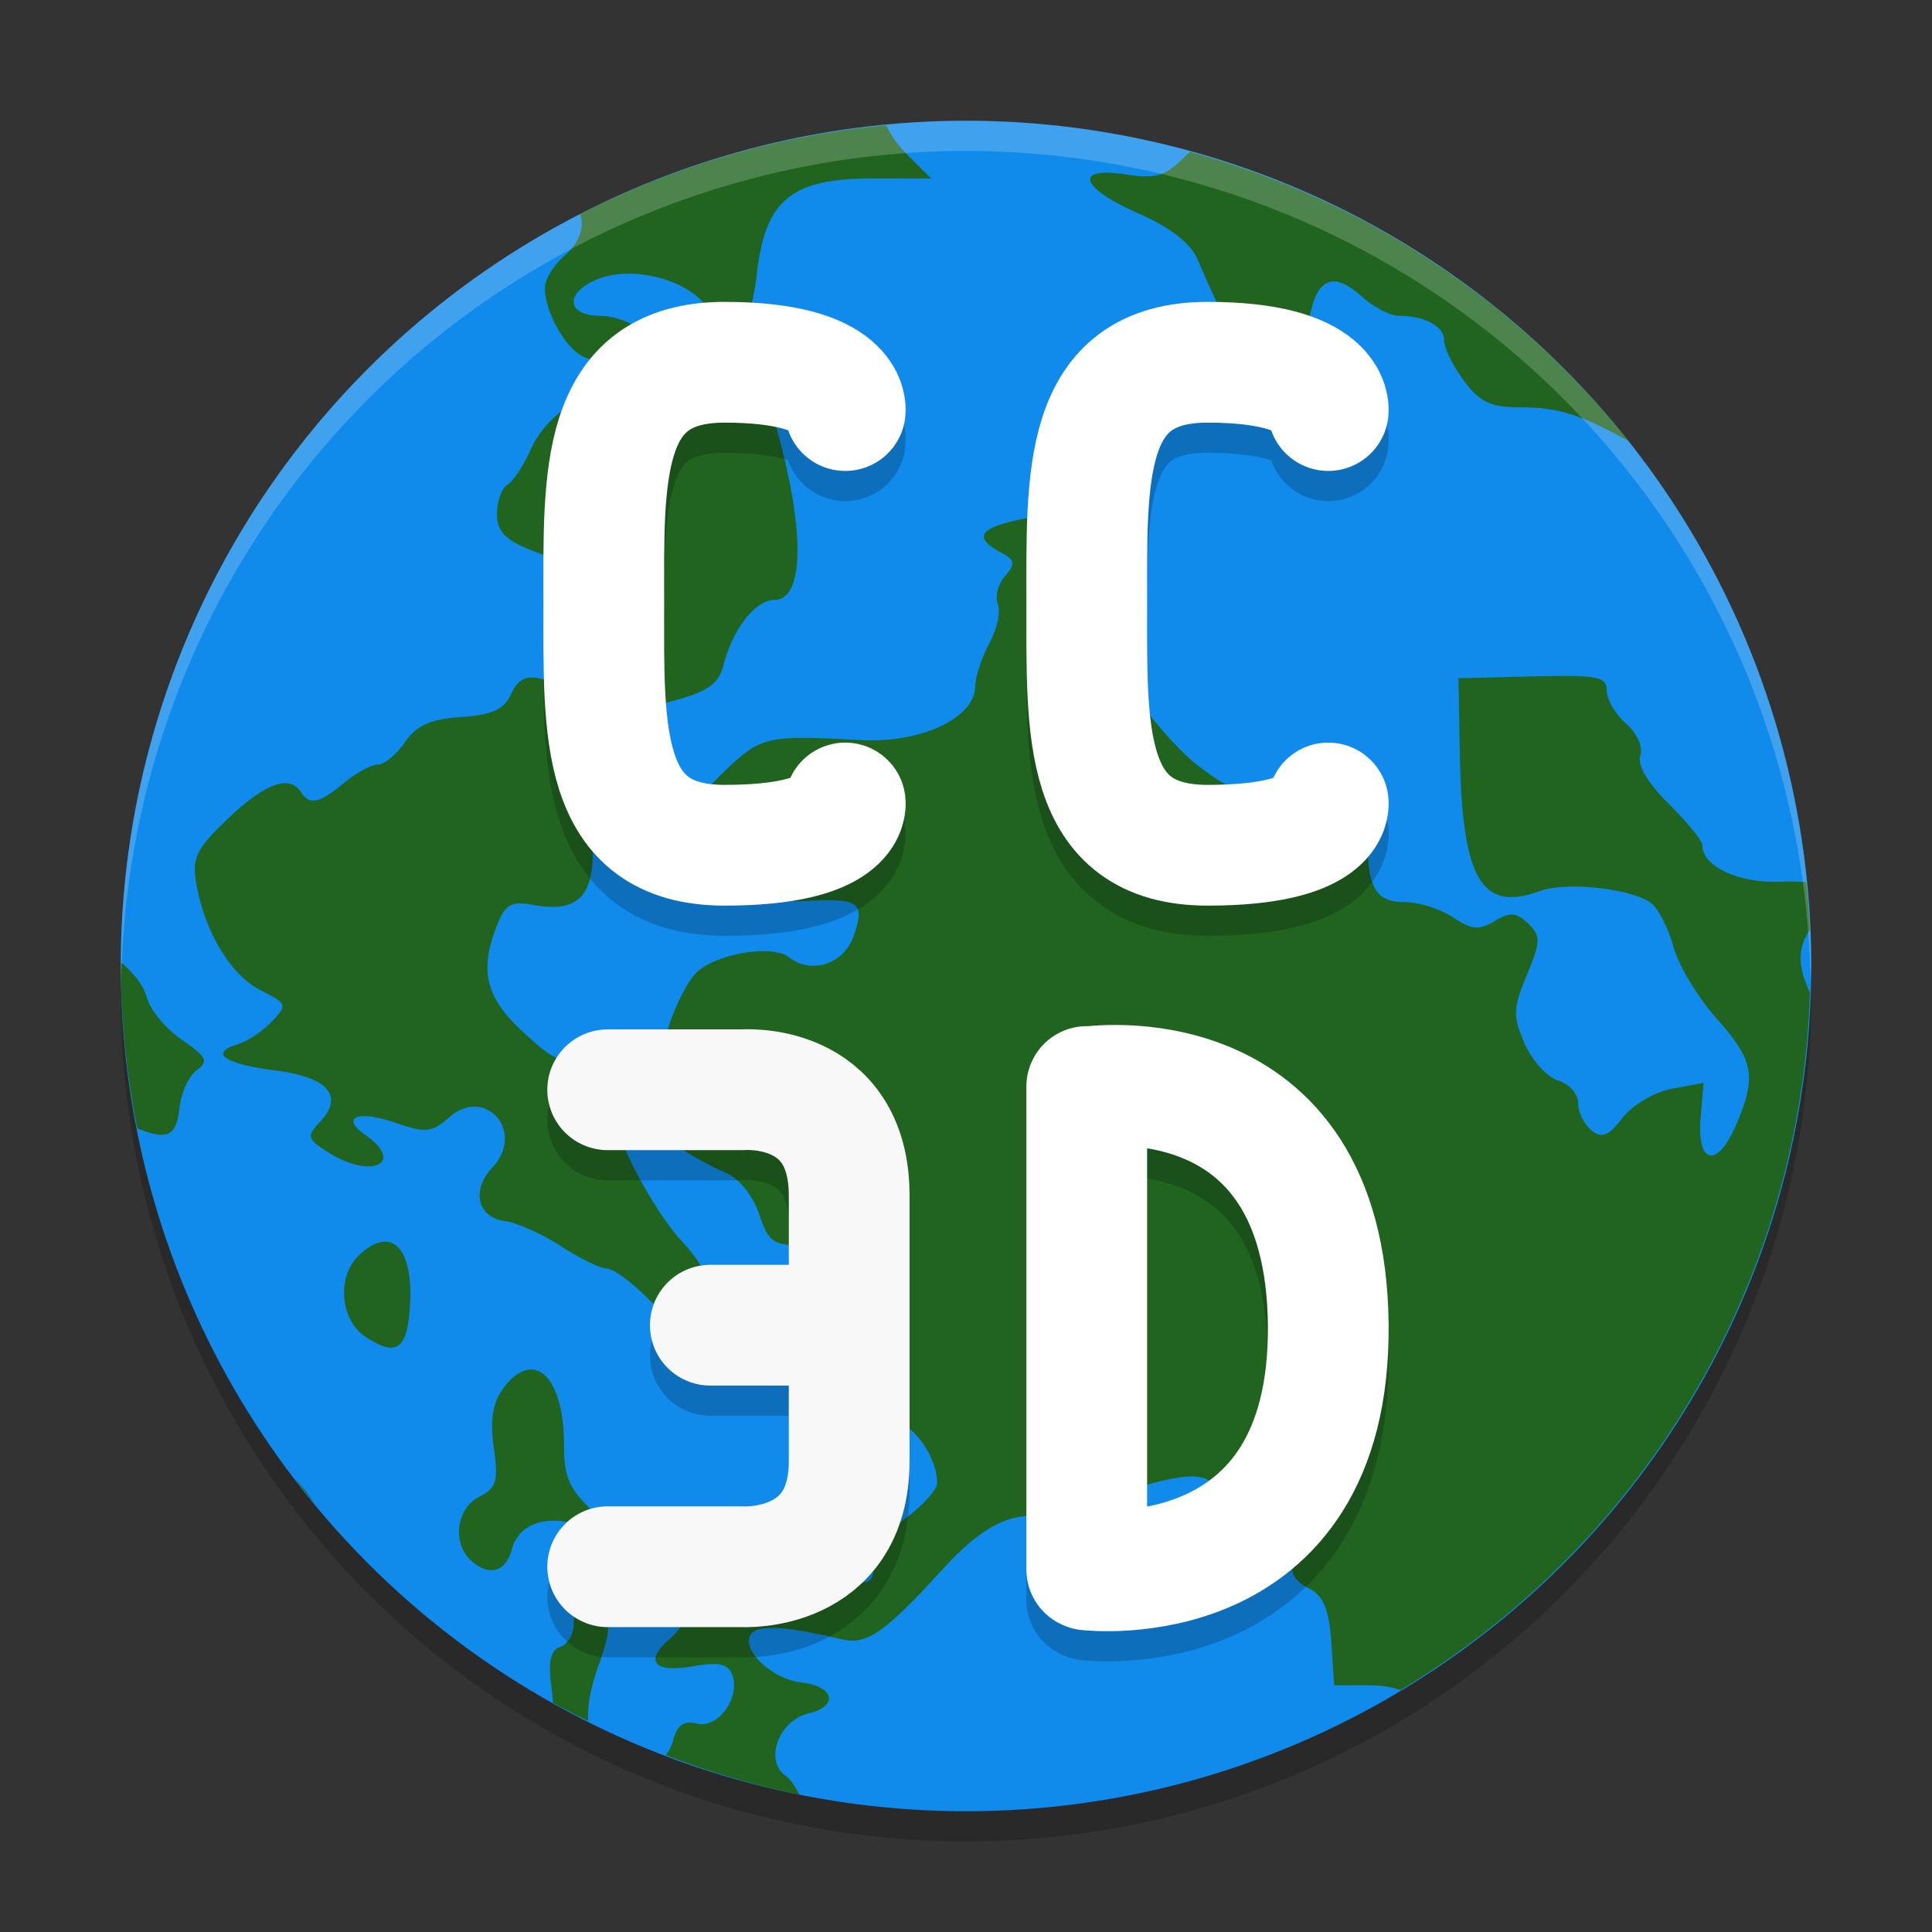
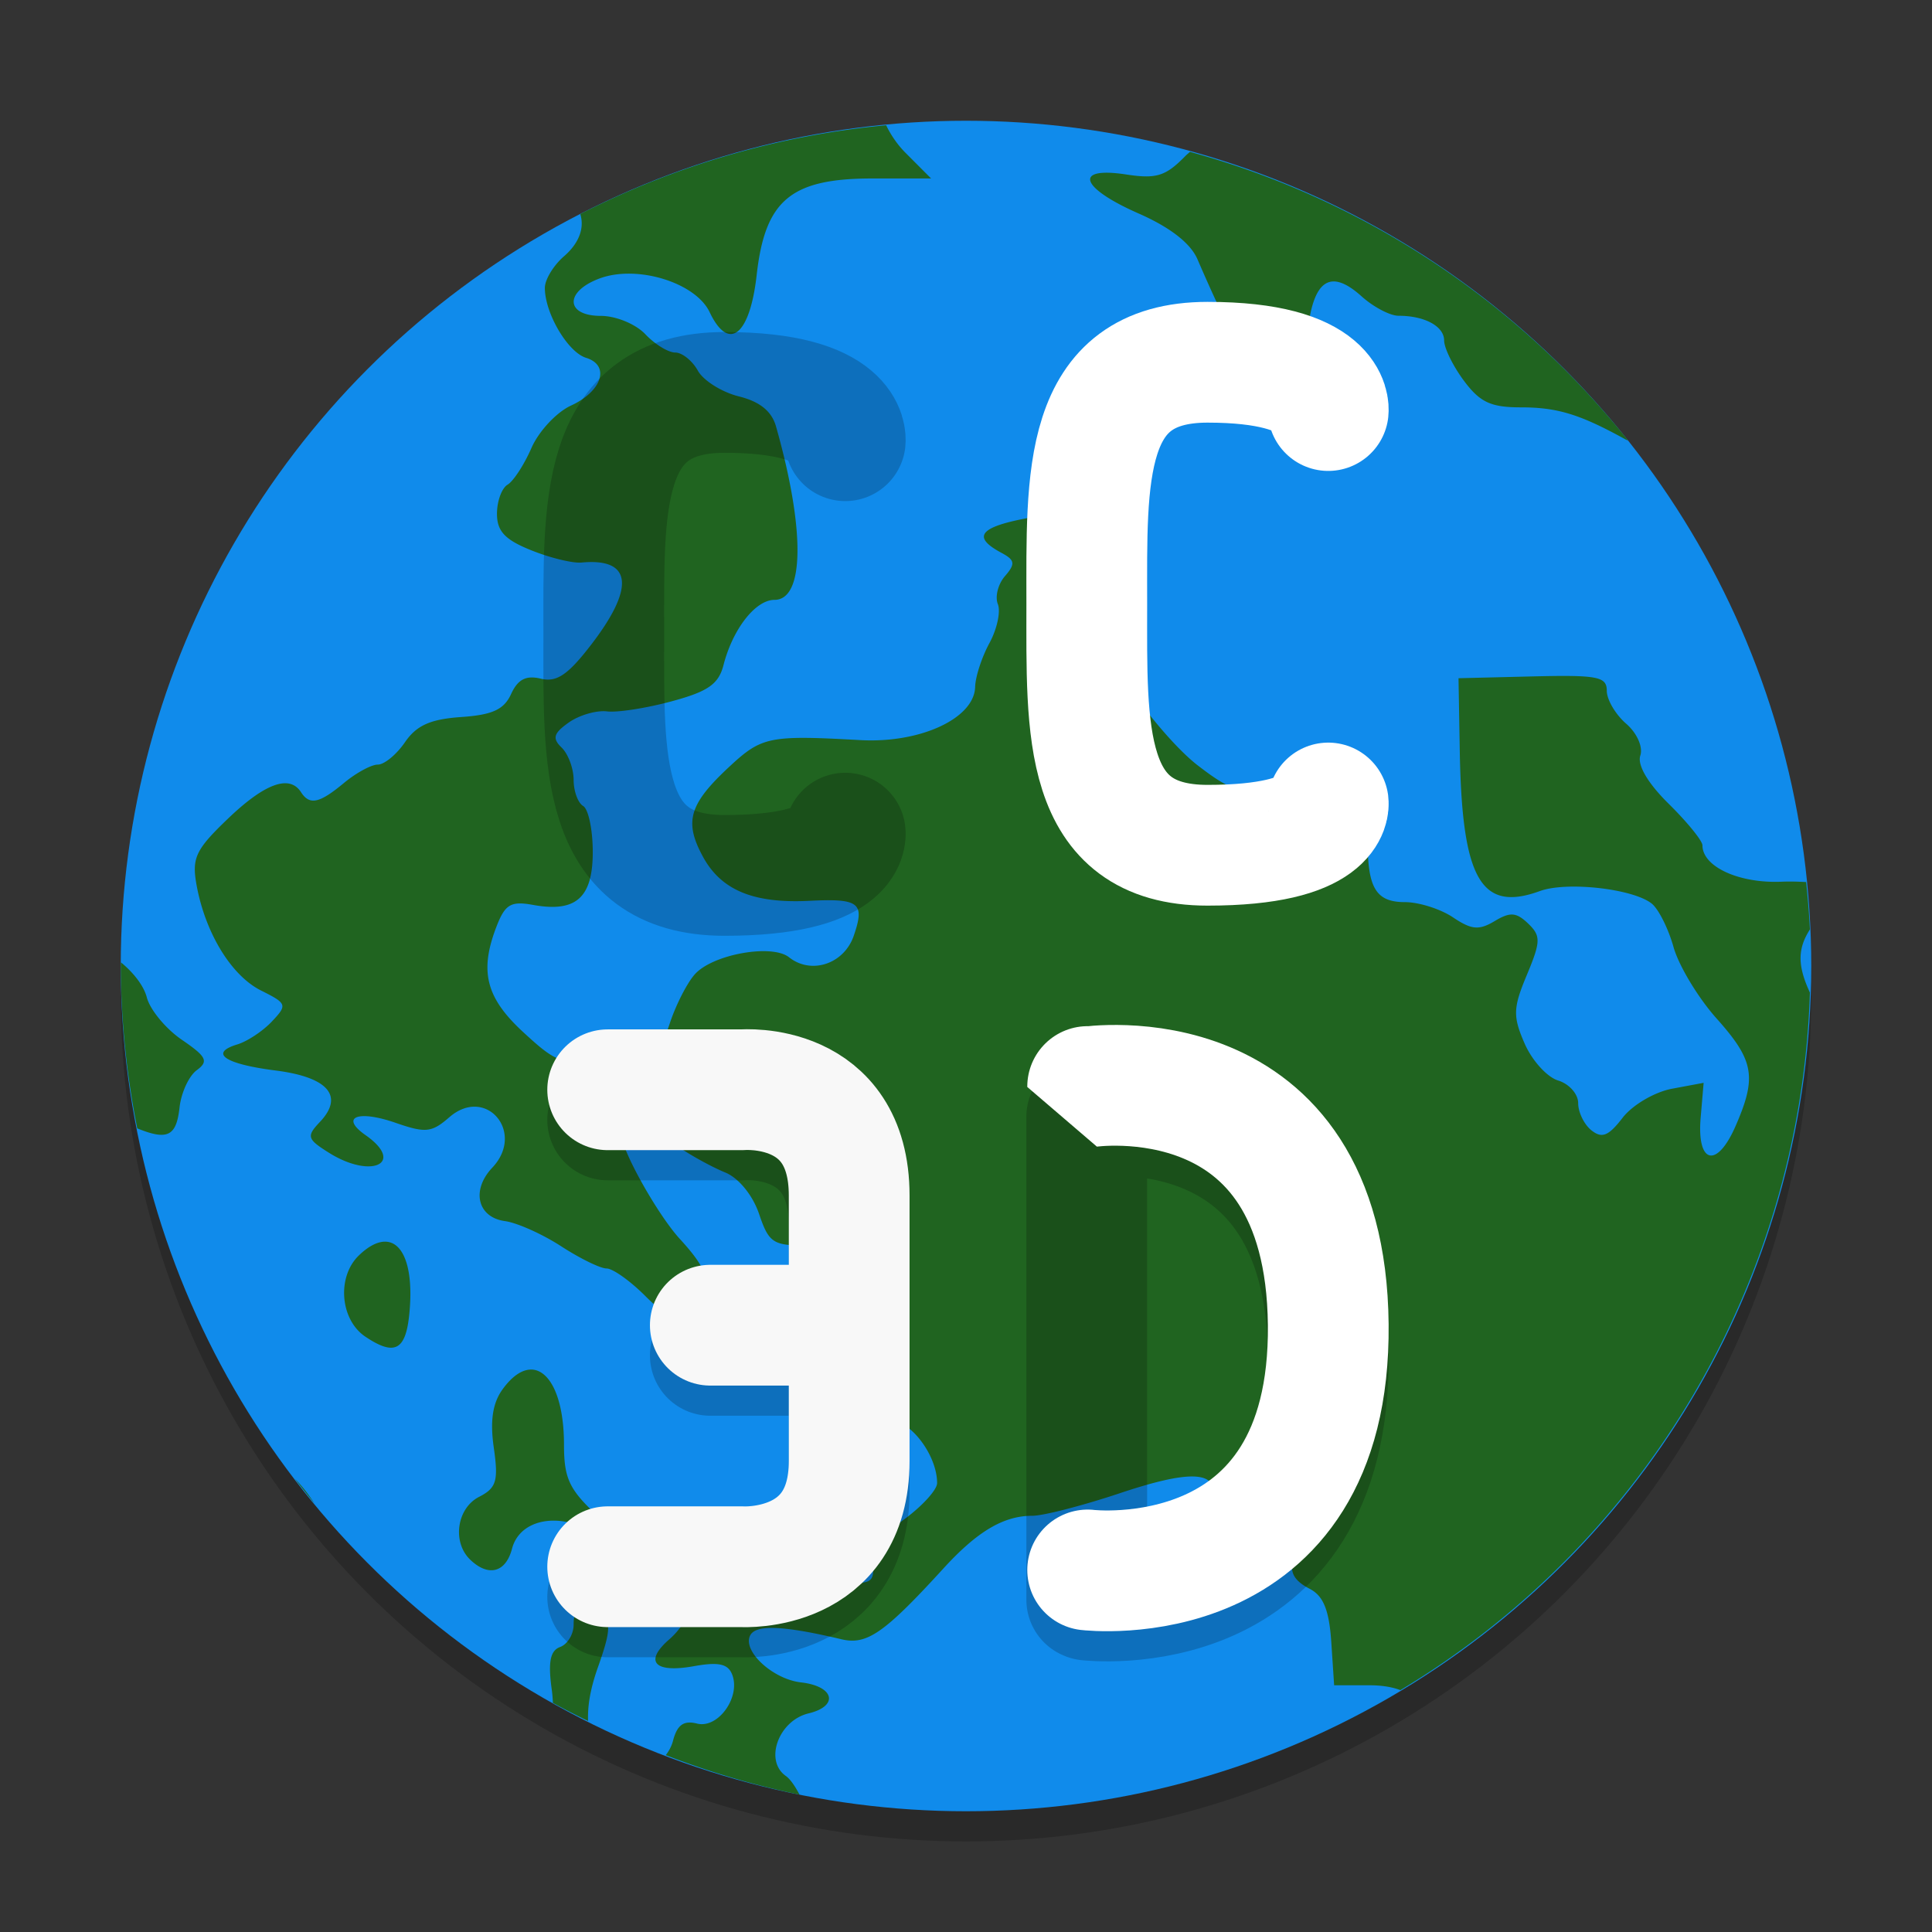
<svg xmlns="http://www.w3.org/2000/svg" width="64" height="64" version="1">
  <rect width="100%" height="100%" fill="#333333" stroke="none" />
  <circle style="opacity:0.2" cx="32" cy="33" r="28" />
  <circle style="fill:#108beb" cx="32" cy="32" r="28" />
  <path style="fill:#206420" d="M 29.355,4.15 A 28,28 0 0 0 19.222,7.09 c 0.141,0.448 -0.024,0.954 -0.539,1.4 -0.349,0.302 -0.634,0.773 -0.634,1.047 0,0.84 0.759,2.129 1.365,2.316 0.805,0.249 0.535,1.108 -0.501,1.583 -0.479,0.22 -1.068,0.853 -1.309,1.406 -0.242,0.554 -0.598,1.1 -0.791,1.214 -0.192,0.115 -0.35,0.547 -0.35,0.963 0,0.581 0.266,0.862 1.138,1.211 0.624,0.251 1.372,0.433 1.662,0.405 1.667,-0.157 1.784,0.815 0.326,2.713 -0.774,1.008 -1.147,1.261 -1.674,1.134 -0.491,-0.118 -0.76,0.021 -0.984,0.508 -0.235,0.517 -0.622,0.692 -1.659,0.763 -1.021,0.071 -1.477,0.279 -1.859,0.837 -0.28,0.407 -0.683,0.738 -0.897,0.738 -0.215,0 -0.719,0.274 -1.121,0.608 -0.818,0.679 -1.138,0.748 -1.425,0.304 -0.379,-0.588 -1.197,-0.291 -2.414,0.875 -1.077,1.03 -1.207,1.306 -1.045,2.201 0.289,1.592 1.152,3.004 2.138,3.497 0.86,0.43 0.877,0.476 0.355,1.028 -0.3,0.318 -0.815,0.658 -1.143,0.757 -0.948,0.288 -0.414,0.65 1.277,0.865 1.731,0.22 2.269,0.847 1.46,1.702 -0.451,0.477 -0.426,0.567 0.298,1.021 1.414,0.888 2.538,0.344 1.211,-0.585 -0.853,-0.598 -0.256,-0.841 0.995,-0.407 0.998,0.346 1.196,0.326 1.785,-0.186 1.211,-1.049 2.527,0.503 1.42,1.673 -0.704,0.746 -0.491,1.645 0.421,1.77 0.403,0.055 1.24,0.43 1.862,0.834 0.622,0.403 1.299,0.735 1.504,0.735 0.204,0 0.781,0.41 1.282,0.911 1.016,1.015 1.581,1.144 1.868,0.428 0.344,-0.86 0.206,-1.303 -0.722,-2.316 -0.738,-0.806 -1.938,-2.948 -1.938,-3.462 0,-0.316 1.219,-0.048 1.903,0.419 0.427,0.293 1.119,0.669 1.537,0.84 0.445,0.182 0.907,0.748 1.119,1.366 0.329,0.972 0.459,1.056 1.624,1.056 h 1.266 l 0.192,2.275 c 0.23,2.737 0.449,3.291 1.389,3.517 0.692,0.167 1.429,1.238 1.429,2.075 0,0.223 -0.497,0.769 -1.105,1.212 -0.753,0.55 -1.078,1.018 -1.028,1.476 0.063,0.573 -0.067,0.662 -0.878,0.602 -0.522,-0.039 -1.429,0.144 -2.012,0.407 -0.69,0.311 -1.438,0.41 -2.139,0.284 C 23.075,52.965 22.802,53.021 22.802,53.336 c 0,0.232 -0.283,0.666 -0.627,0.966 -0.851,0.738 -0.5,1.128 0.808,0.893 0.812,-0.146 1.128,-0.081 1.268,0.269 0.298,0.743 -0.458,1.807 -1.159,1.632 -0.445,-0.112 -0.658,0.041 -0.797,0.566 -0.048,0.186 -0.136,0.344 -0.241,0.479 a 28,28 0 0 0 4.431,1.309 c -0.14,-0.267 -0.3,-0.511 -0.455,-0.62 -0.721,-0.51 -0.238,-1.834 0.755,-2.072 1.012,-0.244 0.853,-0.9 -0.248,-1.026 -0.965,-0.109 -1.991,-1.086 -1.669,-1.586 0.217,-0.335 1.14,-0.286 3.006,0.157 0.843,0.199 1.418,-0.202 3.371,-2.338 1.13,-1.238 1.999,-1.753 2.953,-1.753 0.364,0 1.662,-0.335 2.885,-0.743 2.31,-0.774 3.213,-0.746 3.128,0.098 -0.176,1.756 0.953,1.697 2.794,-0.143 0.767,-0.766 1.469,-1.32 1.56,-1.233 0.351,0.337 -0.281,1.98 -1.021,2.645 -0.937,0.843 -0.983,1.375 -0.158,1.796 0.451,0.232 0.643,0.701 0.714,1.756 l 0.095,1.439 h 1.17 c 0.41,0 0.75,0.056 1.025,0.161 a 28,28 0 0 0 13.566,-23.108 c -0.428,-0.916 -0.398,-1.469 0,-2.092 a 28,28 0 0 0 -0.126,-1.569 c -0.255,-0.013 -0.515,-0.024 -0.815,-0.011 -1.411,0.059 -2.619,-0.497 -2.619,-1.205 0,-0.15 -0.501,-0.767 -1.113,-1.371 -0.694,-0.683 -1.05,-1.288 -0.946,-1.602 0.095,-0.286 -0.109,-0.746 -0.47,-1.058 -0.351,-0.305 -0.64,-0.795 -0.64,-1.089 0,-0.469 -0.298,-0.528 -2.456,-0.476 l -2.456,0.06 0.042,2.421 c 0.073,4.239 0.704,5.34 2.652,4.63 0.892,-0.326 3.083,-0.08 3.706,0.414 0.225,0.179 0.552,0.829 0.724,1.445 0.174,0.615 0.815,1.68 1.428,2.365 1.24,1.389 1.337,1.931 0.626,3.56 -0.62,1.422 -1.289,1.259 -1.156,-0.284 l 0.098,-1.148 -1.05,0.196 c -0.581,0.111 -1.309,0.539 -1.635,0.963 -0.465,0.603 -0.682,0.692 -1.03,0.416 -0.244,-0.193 -0.441,-0.601 -0.441,-0.903 0,-0.302 -0.3,-0.638 -0.664,-0.749 -0.365,-0.111 -0.865,-0.661 -1.11,-1.225 -0.393,-0.902 -0.384,-1.177 0.074,-2.272 0.463,-1.11 0.468,-1.294 0.041,-1.704 -0.392,-0.375 -0.595,-0.388 -1.11,-0.078 -0.518,0.309 -0.763,0.287 -1.379,-0.126 -0.41,-0.276 -1.128,-0.504 -1.593,-0.504 -0.945,0 -1.231,-0.459 -1.231,-1.98 0,-1.404 -0.837,-1.914 -2.831,-1.73 -1.383,0.127 -1.688,0.036 -2.804,-0.823 -0.69,-0.531 -1.779,-1.807 -2.423,-2.841 -0.644,-1.033 -1.337,-2.113 -1.54,-2.398 -0.291,-0.413 -0.22,-0.809 0.35,-1.933 l 0.72,-1.414 -1.52,0.206 c -2.705,0.365 -3.252,0.715 -2.089,1.34 0.454,0.242 0.473,0.367 0.123,0.771 -0.23,0.263 -0.337,0.682 -0.238,0.93 0.099,0.246 -0.027,0.829 -0.279,1.292 -0.253,0.465 -0.465,1.116 -0.473,1.45 -0.027,1.043 -1.813,1.873 -3.804,1.763 -3.016,-0.167 -3.261,-0.119 -4.332,0.875 -1.338,1.243 -1.511,1.821 -0.888,2.975 0.603,1.12 1.676,1.567 3.532,1.474 1.66,-0.083 1.848,0.064 1.469,1.162 -0.323,0.932 -1.407,1.291 -2.142,0.708 -0.566,-0.449 -2.516,-0.102 -3.114,0.556 -0.251,0.274 -0.623,0.997 -0.826,1.602 -0.35,1.044 -0.452,1.109 -2.02,1.26 -1.565,0.153 -1.716,0.102 -2.842,-0.935 -1.256,-1.156 -1.469,-2.041 -0.864,-3.564 0.269,-0.675 0.468,-0.785 1.184,-0.654 1.42,0.259 1.98,-0.234 1.98,-1.75 0,-0.735 -0.143,-1.422 -0.318,-1.526 -0.174,-0.104 -0.316,-0.493 -0.316,-0.867 0,-0.374 -0.179,-0.855 -0.396,-1.067 -0.318,-0.308 -0.272,-0.473 0.235,-0.832 0.347,-0.245 0.918,-0.41 1.268,-0.368 0.349,0.042 1.313,-0.109 2.143,-0.335 1.2,-0.323 1.553,-0.568 1.715,-1.2 0.308,-1.198 1.06,-2.16 1.69,-2.16 0.995,0 1.016,-2.341 0.049,-5.746 -0.143,-0.503 -0.536,-0.822 -1.231,-0.994 -0.563,-0.14 -1.175,-0.524 -1.359,-0.854 -0.183,-0.33 -0.521,-0.599 -0.749,-0.599 -0.228,0 -0.675,-0.273 -0.99,-0.607 -0.318,-0.336 -0.974,-0.607 -1.474,-0.607 -1.183,0 -1.203,-0.815 -0.029,-1.244 1.239,-0.454 3.168,0.141 3.634,1.121 0.631,1.329 1.333,0.774 1.558,-1.233 0.279,-2.483 1.135,-3.196 3.836,-3.196 h 1.942 L 29.992,5.058 C 29.728,4.793 29.508,4.468 29.355,4.15 Z m 10.066,0.88 c -0.055,0.049 -0.108,0.09 -0.161,0.145 -0.65,0.663 -0.955,0.758 -1.959,0.604 -1.753,-0.267 -1.527,0.438 0.413,1.291 1.049,0.461 1.723,0.986 1.953,1.517 1.106,2.564 1.868,3.945 2.25,4.085 0.773,0.284 1.233,-0.286 1.406,-1.744 0.197,-1.673 0.763,-2.027 1.779,-1.113 0.395,0.355 0.946,0.645 1.225,0.645 0.869,0 1.512,0.349 1.512,0.82 0,0.248 0.294,0.847 0.654,1.331 0.531,0.713 0.89,0.883 1.882,0.883 1.217,0 1.963,0.228 3.486,1.07 0.024,0.013 0.048,0.017 0.071,0.029 A 28,28 0 0 0 39.421,5.031 Z M 4.006,31.88 a 28,28 0 0 0 -0.005,0.12 28,28 0 0 0 0.547,5.379 c 1.014,0.413 1.295,0.249 1.4,-0.694 0.054,-0.489 0.31,-1.042 0.569,-1.233 0.401,-0.295 0.328,-0.447 -0.492,-1.007 -0.531,-0.363 -1.055,-0.995 -1.162,-1.406 -0.104,-0.398 -0.456,-0.832 -0.856,-1.159 z m 8.813,9.255 c -0.262,-0.027 -0.577,0.113 -0.927,0.449 -0.74,0.708 -0.629,2.132 0.211,2.695 0.962,0.645 1.333,0.458 1.454,-0.732 0.15,-1.467 -0.164,-2.352 -0.738,-2.412 z m 4.752,4.234 c -0.286,0.01 -0.601,0.214 -0.916,0.645 -0.335,0.456 -0.426,1.046 -0.298,1.94 0.158,1.1 0.09,1.336 -0.486,1.631 -0.741,0.378 -0.899,1.504 -0.293,2.083 0.602,0.577 1.176,0.426 1.383,-0.364 0.294,-1.126 1.942,-1.257 3.067,-0.246 0.48,0.431 0.872,0.65 0.872,0.484 0,-0.165 -0.5,-0.766 -1.11,-1.331 -0.934,-0.868 -1.107,-1.238 -1.107,-2.355 0,-1.576 -0.483,-2.507 -1.113,-2.488 z m -7.803,3.615 a 28,28 0 0 0 0.648,0.818 c -0.191,-0.295 -0.409,-0.578 -0.648,-0.818 z m 9.436,4.298 c -0.141,0.049 -0.202,0.227 -0.202,0.539 0,0.316 -0.202,0.648 -0.448,0.738 -0.328,0.12 -0.403,0.5 -0.277,1.406 0.024,0.169 0.031,0.305 0.039,0.447 a 28,28 0 0 0 1.165,0.598 c -0.02,-0.484 0.069,-1.054 0.322,-1.768 0.43,-1.212 0.445,-1.516 0.095,-1.729 -0.328,-0.199 -0.552,-0.279 -0.694,-0.23 z" />
  <path style="opacity:0.2;fill:none;stroke:#000000;stroke-width:4;stroke-linecap:round;stroke-linejoin:bevel" d="m 28,27.599 c 0,0 0.178,1.4 -4,1.4 -4.178,0 -3.999,-3.822 -3.999,-8 0,-4.178 -0.18,-8 3.999,-8 4.178,0 4,1.6 4,1.6" />
-   <path style="fill:none;stroke:#ffffff;stroke-width:4;stroke-linecap:round;stroke-linejoin:bevel" d="m 28,26.6 c 0,0 0.178,1.4 -4,1.4 -4.178,0 -3.999,-3.822 -3.999,-8 0,-4.178 -0.18,-8 3.999,-8 4.178,0 4,1.6 4,1.6" />
  <path style="opacity:0.2;fill:none;stroke:#000000;stroke-width:4;stroke-linecap:round;stroke-linejoin:bevel" d="m 36.03,53.006 c 0,0 8.062,0.959 7.97,-8.13 -0.091,-9.088 -7.97,-7.87 -7.97,-7.87 M 36,52.993 V 36.993" />
-   <path style="fill:none;stroke:#ffffff;stroke-width:4;stroke-linecap:round;stroke-linejoin:bevel" d="m 36.03,52.007 c 0,0 8.062,0.959 7.97,-8.13 -0.091,-9.088 -7.97,-7.87 -7.97,-7.87 M 36,51.993 V 35.993" />
+   <path style="fill:none;stroke:#ffffff;stroke-width:4;stroke-linecap:round;stroke-linejoin:bevel" d="m 36.03,52.007 c 0,0 8.062,0.959 7.97,-8.13 -0.091,-9.088 -7.97,-7.87 -7.97,-7.87 V 35.993" />
  <path style="opacity:0.2;fill:none;stroke:#000000;stroke-width:4;stroke-linecap:round;stroke-linejoin:round" d="m 20.13,37.099 h 4.47 c 0,0 3.53,-0.294 3.53,3.501 v 4.298 h -4.6 4.6 v 4.502 c 0,3.703 -3.53,3.499 -3.53,3.499 H 20.13" />
  <path style="fill:none;stroke:#f8f8f8;stroke-width:4;stroke-linecap:round;stroke-linejoin:round" d="m 20.13,36.1 h 4.47 c 0,0 3.53,-0.294 3.53,3.501 v 4.298 h -4.6 4.6 v 4.502 c 0,3.703 -3.53,3.499 -3.53,3.499 H 20.13" />
-   <path style="opacity:0.2;fill:none;stroke:#000000;stroke-width:4;stroke-linecap:round;stroke-linejoin:bevel" d="m 44,27.599 c 0,0 0.178,1.4 -4,1.4 -4.178,0 -3.999,-3.822 -3.999,-8 0,-4.178 -0.18,-8 3.999,-8 4.178,0 4,1.6 4,1.6" />
  <path style="fill:none;stroke:#ffffff;stroke-width:4;stroke-linecap:round;stroke-linejoin:bevel" d="m 44,26.6 c 0,0 0.178,1.4 -4,1.4 -4.178,0 -3.999,-3.822 -3.999,-8 0,-4.178 -0.18,-8 3.999,-8 4.178,0 4,1.6 4,1.6" />
-   <path style="opacity:0.2;fill:#ffffff" d="M 32 4 A 28 28 0 0 0 4 32 A 28 28 0 0 0 4.018 32.492 A 28 28 0 0 1 32 5 A 28 28 0 0 1 59.975 32.492 A 28 28 0 0 0 60 32 A 28 28 0 0 0 32 4 z" />
</svg>